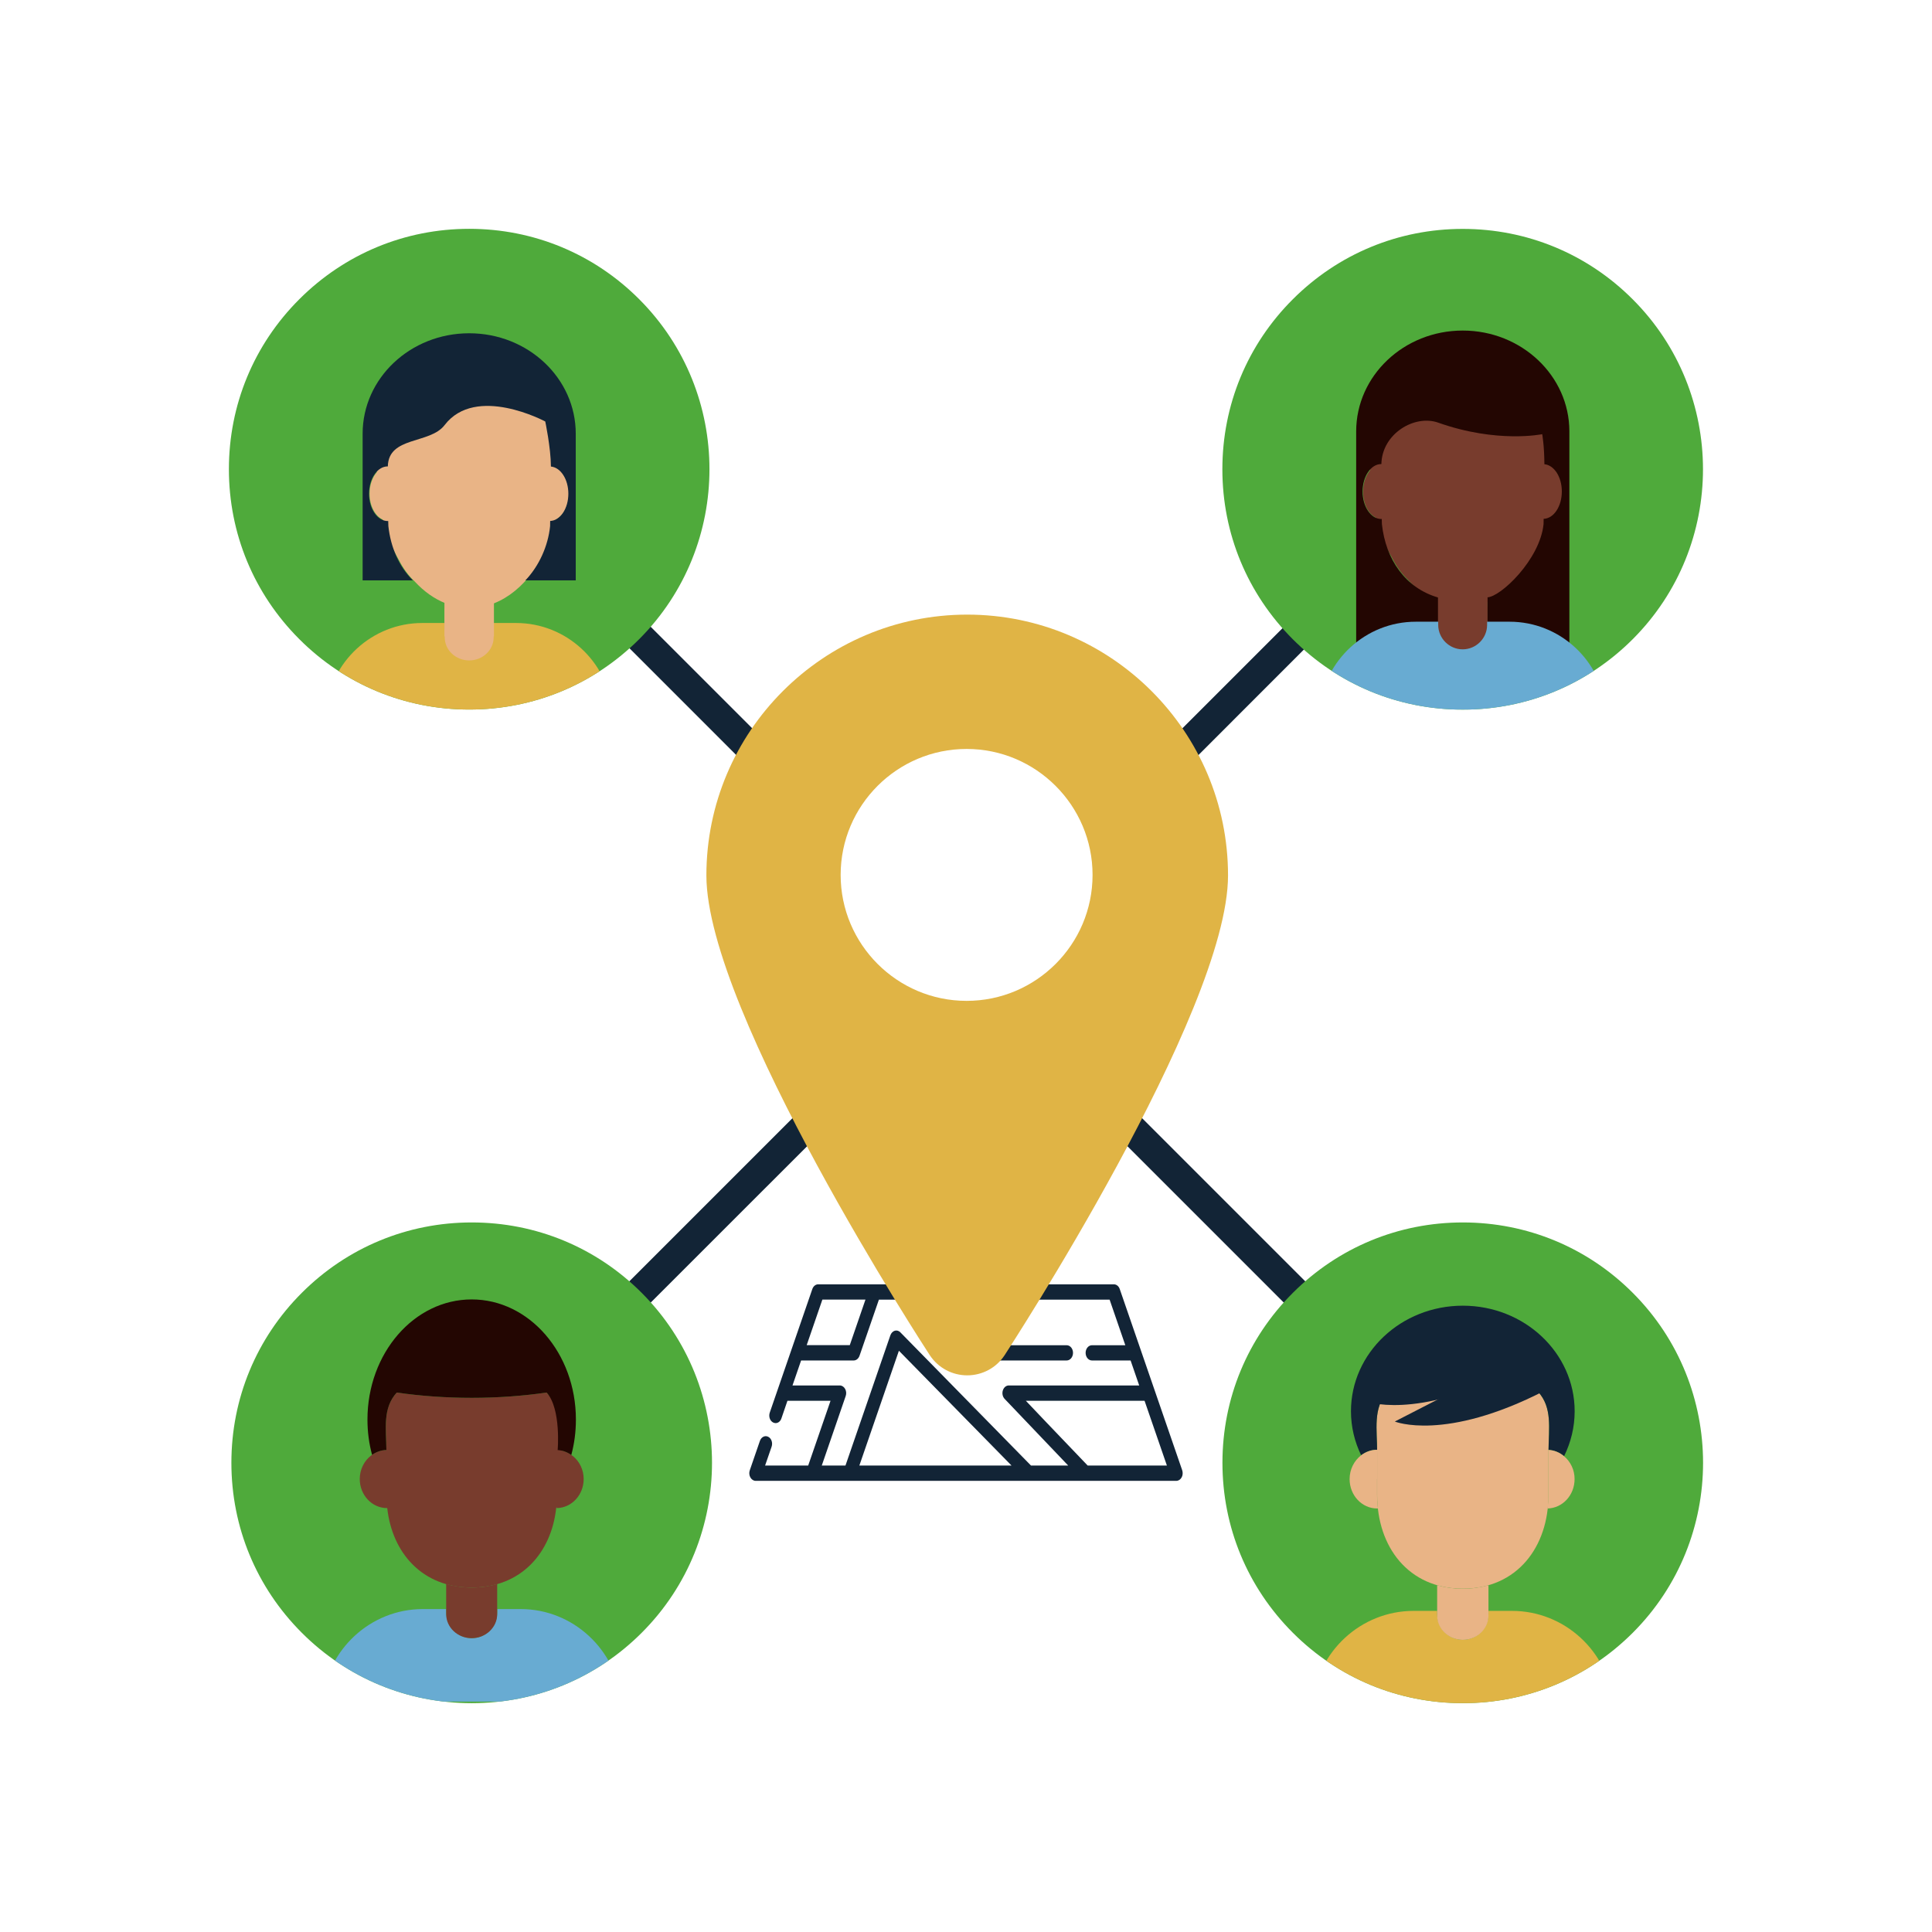
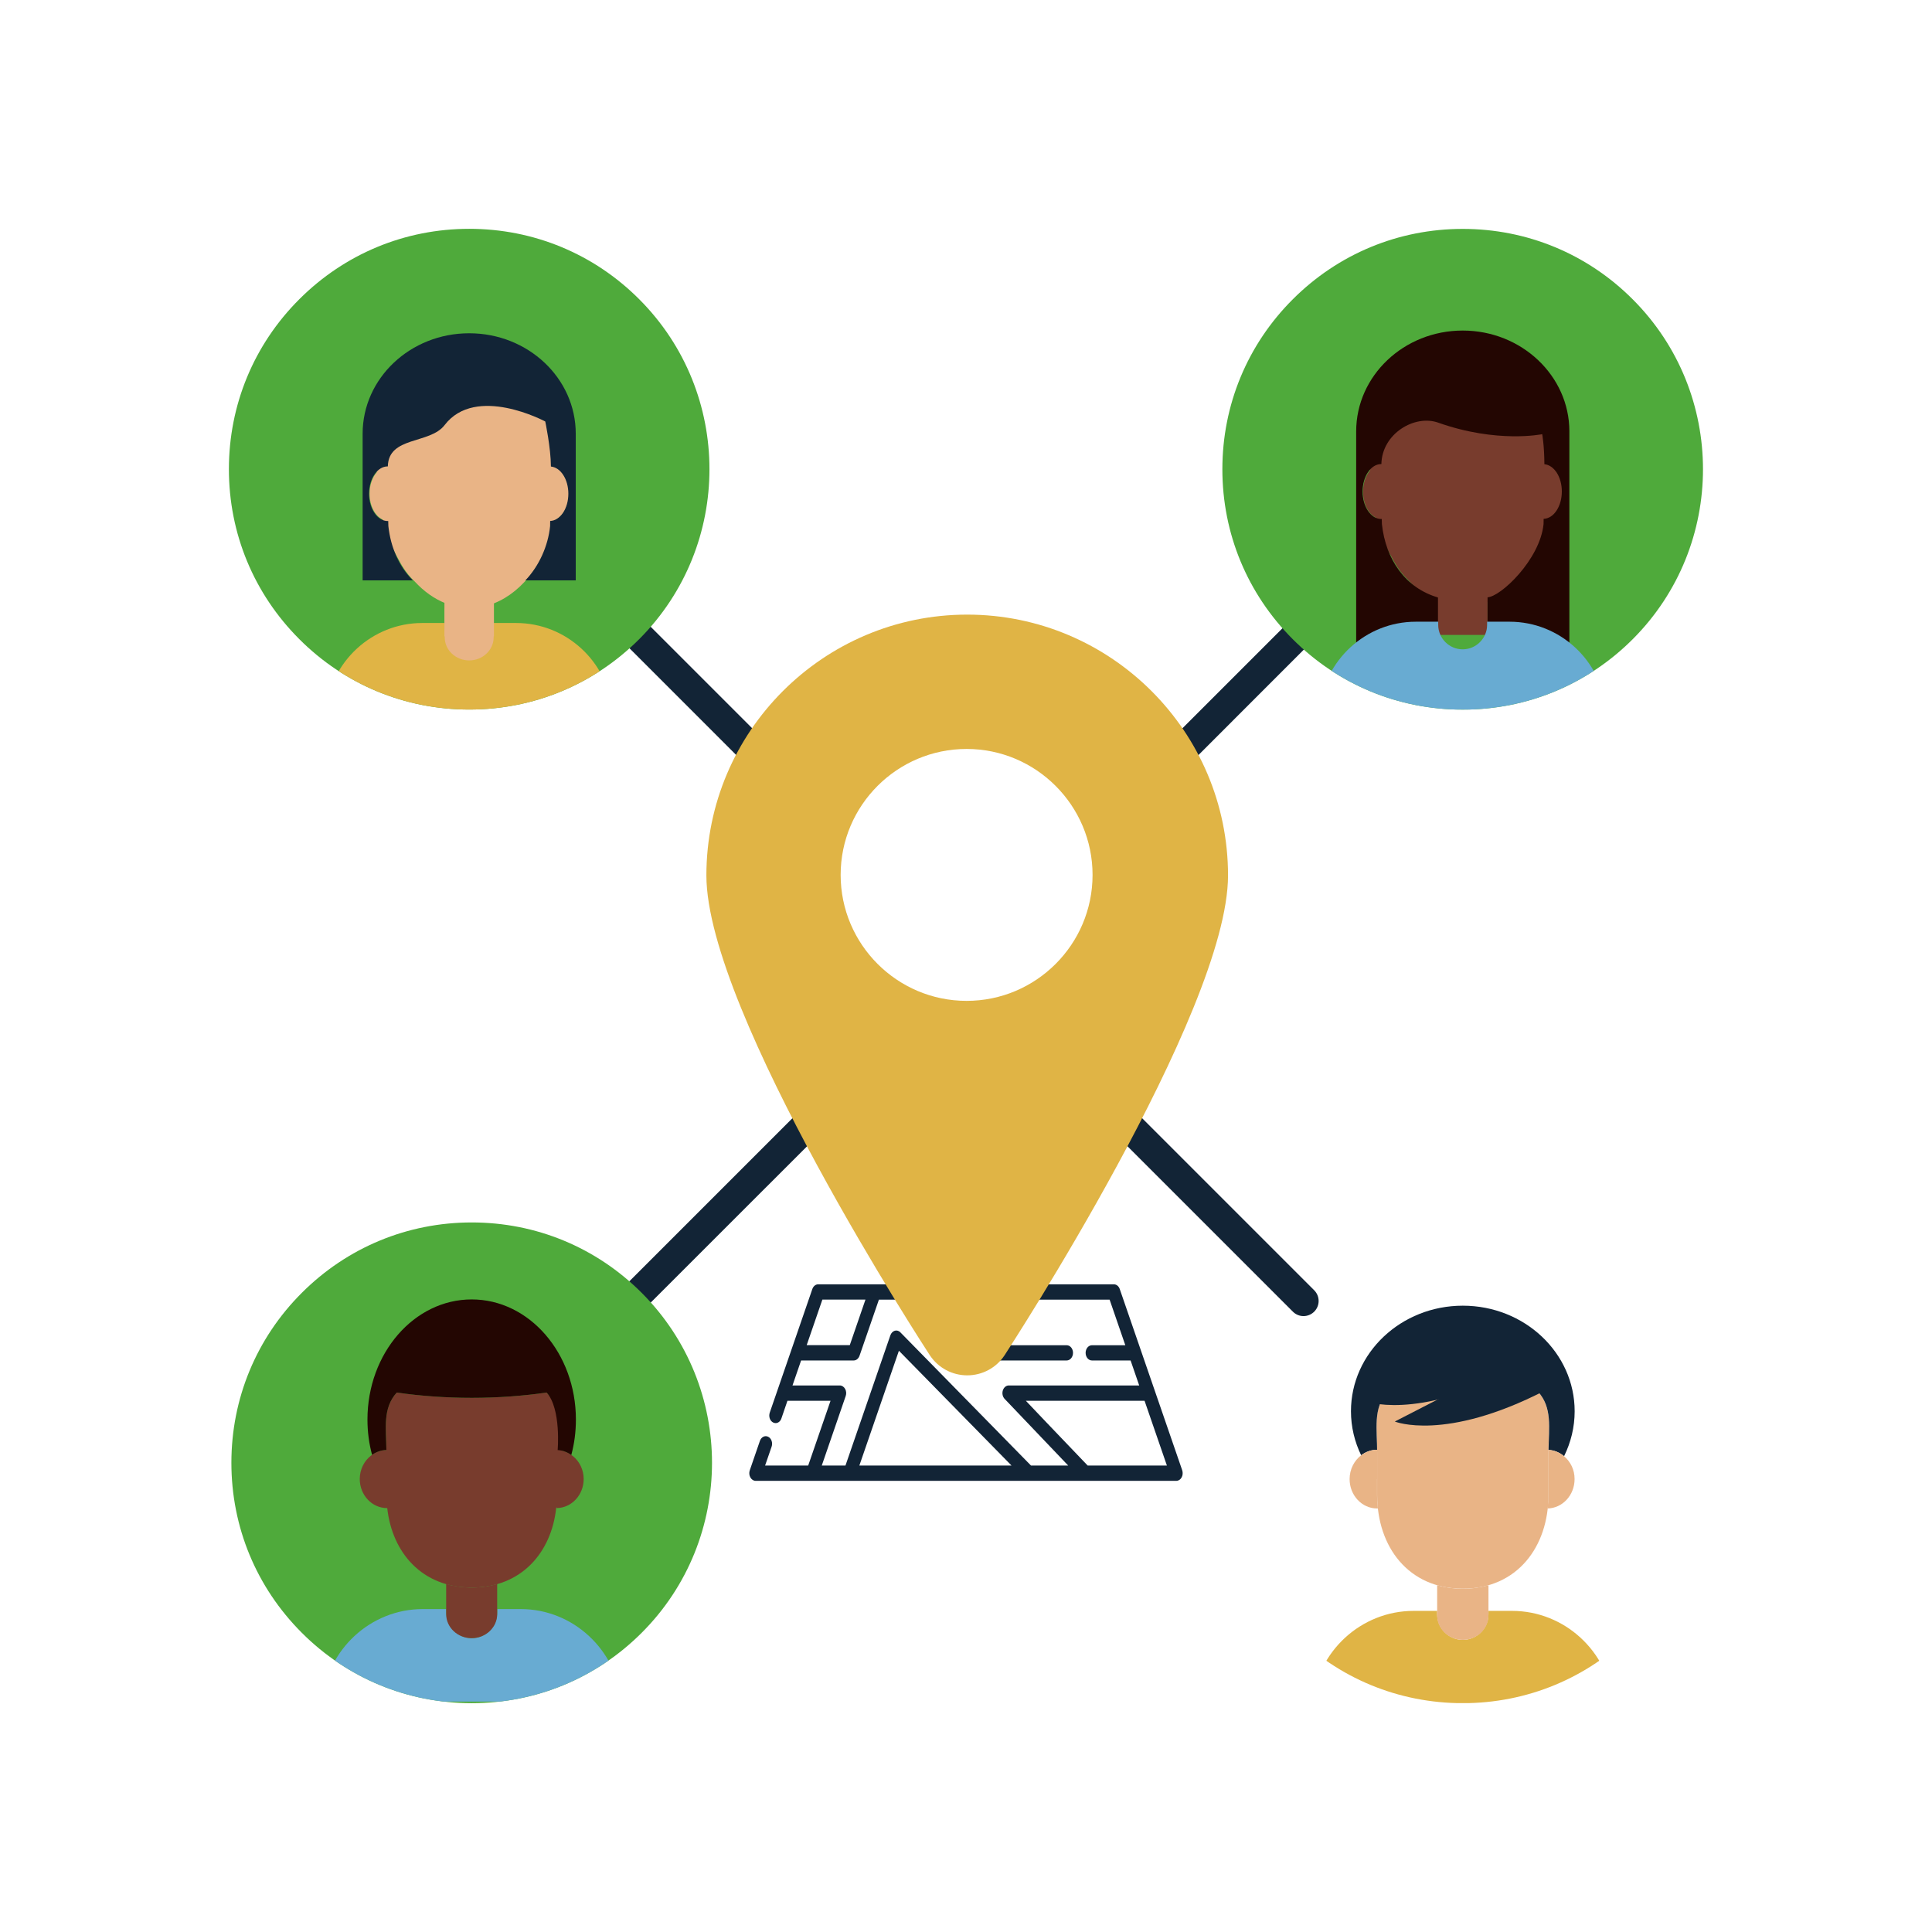
<svg xmlns="http://www.w3.org/2000/svg" xmlns:xlink="http://www.w3.org/1999/xlink" version="1.1" id="Layer_1" x="0px" y="0px" viewBox="0 0 256 256" style="enable-background:new 0 0 256 256;" xml:space="preserve">
  <style type="text/css">
	.st0{fill:#122436;}
	.st1{display:none;}
	.st2{display:inline;fill:#68ABD2;}
	.st3{display:inline;fill:#4FAA3B;}
	
		.st4{display:inline;fill:none;stroke:#122436;stroke-width:4;stroke-linecap:round;stroke-linejoin:round;stroke-miterlimit:10;}
	.st5{display:none;fill:none;}
	.st6{display:inline;}
	.st7{fill:none;stroke:#122436;stroke-width:4.723;stroke-linecap:round;stroke-linejoin:round;stroke-miterlimit:13.333;}
	.st8{fill:none;stroke:#68ABD2;stroke-width:4.723;stroke-linecap:round;stroke-linejoin:round;stroke-miterlimit:13.333;}
	.st9{fill:none;stroke:#4FAA3B;stroke-width:4.723;stroke-linecap:round;stroke-linejoin:round;stroke-miterlimit:5.333;}
	
		.st10{fill:none;stroke:#4FAA3B;stroke-width:4.723;stroke-linecap:round;stroke-linejoin:round;stroke-miterlimit:5.333;stroke-dasharray:9.036,10.63;}
	
		.st11{fill:none;stroke:#4FAA3B;stroke-width:4.723;stroke-linecap:round;stroke-linejoin:round;stroke-miterlimit:5.333;stroke-dasharray:10.33,12.153;}
	
		.st12{fill:none;stroke:#4FAA3B;stroke-width:4.723;stroke-linecap:round;stroke-linejoin:round;stroke-miterlimit:5.333;stroke-dasharray:6.708,7.667;}
	
		.st13{fill:none;stroke:#4FAA3B;stroke-width:4.723;stroke-linecap:round;stroke-linejoin:round;stroke-miterlimit:5.333;stroke-dasharray:10.542,12.048;}
	.st14{fill:none;stroke:#E0B445;stroke-width:4.723;stroke-linecap:round;stroke-linejoin:round;stroke-miterlimit:13.333;}
	.st15{fill:none;stroke:#E0B445;stroke-width:4.723;stroke-linecap:round;stroke-linejoin:round;stroke-miterlimit:5.333;}
	.st16{fill:#E0B445;}
	.st17{fill:#68ABD2;}
	.st18{fill:none;stroke:#4FAA3B;stroke-width:5.546;stroke-linecap:round;stroke-linejoin:round;stroke-miterlimit:5.333;}
	
		.st19{fill:none;stroke:#4FAA3B;stroke-width:5.546;stroke-linecap:round;stroke-linejoin:round;stroke-miterlimit:5.333;stroke-dasharray:10.609,12.481;}
	
		.st20{fill:none;stroke:#4FAA3B;stroke-width:5.546;stroke-linecap:round;stroke-linejoin:round;stroke-miterlimit:5.333;stroke-dasharray:12.129,14.27;}
	
		.st21{fill:none;stroke:#4FAA3B;stroke-width:5.546;stroke-linecap:round;stroke-linejoin:round;stroke-miterlimit:5.333;stroke-dasharray:7.876,9.002;}
	
		.st22{fill:none;stroke:#4FAA3B;stroke-width:5.546;stroke-linecap:round;stroke-linejoin:round;stroke-miterlimit:5.333;stroke-dasharray:12.377,14.146;}
	.st23{fill:#4FAA3B;}
	.st24{clip-path:url(#SVGID_2_);}
	.st25{fill:#783C2D;}
	.st26{fill:#230602;}
	.st27{clip-path:url(#SVGID_4_);}
	.st28{fill:#E9B486;}
	.st29{clip-path:url(#SVGID_6_);}
	.st30{clip-path:url(#SVGID_8_);}
	.st31{clip-path:url(#SVGID_10_);}
	.st32{fill:#6EB4D6;}
	.st33{clip-path:url(#SVGID_12_);}
</style>
  <path class="st0" d="M116.66,170.18h-8.25c-0.34,0-0.64,0.25-0.77,0.62l-5.64,16.37c-0.18,0.52,0.02,1.11,0.45,1.32  c0.11,0.05,0.21,0.08,0.32,0.08c0.33,0,0.64-0.23,0.77-0.62l0.8-2.34h5.71l-2.96,8.58h-5.71l0.86-2.49  c0.18-0.52-0.02-1.11-0.45-1.32c-0.43-0.22-0.92,0.03-1.1,0.55l-1.34,3.89c-0.11,0.31-0.08,0.67,0.08,0.95  c0.16,0.28,0.42,0.45,0.7,0.45h55.74c0.28,0,0.54-0.17,0.7-0.45c0.16-0.28,0.18-0.64,0.08-0.95l-8.28-24.02  c-0.13-0.38-0.44-0.62-0.77-0.62h-8.25 M108.97,172.2h5.71l-2.08,6.04h-5.71L108.97,172.2z M113.87,194.19l5.24-15.21l14.92,15.21  H113.87z M131.84,180.27h9.5c0.46,0,0.84-0.45,0.84-1.01s-0.38-1.01-0.84-1.01h-10.77c1.16-1.41,2.43-3.06,3.71-4.9  c0.26-0.38,0.52-0.76,0.77-1.14h11.98l2.08,6.04h-4.42c-0.46,0-0.84,0.45-0.84,1.01s0.38,1.01,0.84,1.01h5.12l1.14,3.31h-17.28  c-0.35,0-0.66,0.26-0.79,0.66c-0.12,0.4-0.03,0.84,0.24,1.12l8.42,8.83h-4.93l0,0l0,0l-17.31-17.65c-0.2-0.21-0.48-0.29-0.74-0.21  c-0.26,0.08-0.47,0.3-0.58,0.6l-5.95,17.26h-3.14l3.17-9.21c0.11-0.31,0.08-0.67-0.08-0.95c-0.16-0.28-0.42-0.45-0.7-0.45h-6.27  l1.14-3.31h6.97c0.34,0,0.64-0.25,0.77-0.62l2.57-7.44h3.46 M138.64,188.46l-2.71-2.85h15.73l2.96,8.58h-10.5L138.64,188.46" />
  <g class="st1">
    <path class="st2" d="M300.67,264.59L300.67,264.59c-5.45,7.11-14.04,11.7-23.69,11.7c-9.65,0-18.24-4.58-23.69-11.69v0   c1.11-6.91,7.09-12.18,14.31-12.18h18.76C293.57,252.41,299.56,257.68,300.67,264.59z" />
    <ellipse class="st4" cx="276.97" cy="246.44" rx="29.85" ry="29.85" />
    <path class="st4" d="M253.29,264.59c1.11-6.91,7.09-12.18,14.31-12.18h18.76c7.22,0,13.2,5.27,14.31,12.18" />
  </g>
  <g>
    <g>
      <path class="st0" d="M172.72,174.39c-0.51,0-1.02-0.2-1.41-0.59l-25.86-25.86c-0.78-0.78-0.78-2.05,0-2.83s2.05-0.78,2.83,0    l25.86,25.86c0.78,0.78,0.78,2.05,0,2.83C173.75,174.19,173.23,174.39,172.72,174.39z" />
    </g>
    <g>
      <path class="st0" d="M99.29,100.96c-0.51,0-1.02-0.2-1.41-0.59L82.2,84.69c-0.78-0.78-0.78-2.05,0-2.83    c0.78-0.78,2.05-0.78,2.83,0l15.68,15.68c0.78,0.78,0.78,2.05,0,2.83C100.31,100.76,99.8,100.96,99.29,100.96z" />
    </g>
    <g>
      <path class="st0" d="M83.61,174.39c-0.51,0-1.02-0.2-1.41-0.59c-0.78-0.78-0.78-2.05,0-2.83l25.86-25.86    c0.78-0.78,2.05-0.78,2.83,0s0.78,2.05,0,2.83L85.02,173.8C84.63,174.19,84.12,174.39,83.61,174.39z" />
    </g>
    <g>
      <path class="st0" d="M157.04,100.96c-1.1,0-2-0.89-2-2v0c0-0.53,0.21-1.04,0.59-1.41l15.68-15.68c0.78-0.78,2.05-0.78,2.83,0    c0.78,0.78,0.78,2.05,0,2.83l-15.64,15.65C158.13,100.72,157.61,100.96,157.04,100.96z" />
    </g>
    <path class="st16" d="M128.16,81.44c-19.05,0-34.56,15.5-34.56,34.56c0,18.17,29.31,63.13,29.61,63.58   c1.1,1.66,2.95,2.66,4.95,2.66s3.85-0.99,4.95-2.66c0.3-0.45,29.61-45.4,29.61-63.58C162.72,96.94,147.22,81.44,128.16,81.44z    M144.77,115.93c0,9.21-7.49,16.69-16.69,16.69s-16.69-7.49-16.69-16.69c0-9.21,7.49-16.69,16.69-16.69   S144.77,106.73,144.77,115.93z" />
    <g>
      <path class="st23" d="M216.34,39.66c-6.01-6.02-14.01-9.33-22.52-9.33c-8.51,0-16.5,3.31-22.52,9.33    c-6.02,6.01-9.33,14.01-9.33,22.52s3.31,16.5,9.33,22.52c6.01,6.02,14.01,9.33,22.52,9.33c8.51,0,16.5-3.31,22.52-9.33    C228.76,72.28,228.76,52.07,216.34,39.66z" />
      <g>
        <defs>
          <path id="SVGID_1_" d="M216.34,39.66c-6.01-6.02-14.01-9.33-22.52-9.33c-8.51,0-16.5,3.31-22.52,9.33      c-6.02,6.01-9.33,14.01-9.33,22.52s3.31,16.5,9.33,22.52c6.01,6.02,14.01,9.33,22.52,9.33c8.51,0,16.5-3.31,22.52-9.33      C228.76,72.28,228.76,52.07,216.34,39.66z" />
        </defs>
        <clipPath id="SVGID_2_">
          <use xlink:href="#SVGID_1_" style="overflow:visible;" />
        </clipPath>
        <g class="st24">
          <path class="st25" d="M206.21,62.49c0-0.08,0.01-0.16,0.01-0.25c0-10.03-5.52-11.67-12.33-11.67c-3.45,0-6.57,0.43-8.81,2.15      c-0.4-0.32-1.19,0.47-1.37,1.37c-1.36,1.76-2.15,4.35-2.15,8.15c0,0.02,0,0.04,0,0.06c-0.57,0.67-0.95,1.69-0.95,2.85      c0,1.63,0.73,3,1.74,3.46c0.51,1.99,1.23,3.81,2.15,5.39c0.55,1.08,1.24,2.05,2.1,2.86c1.2,1.3,2.57,2.29,4.05,2.88      c1.03,0.41,2.12,0.65,3.24,0.65c1.12,0,2.2-0.24,3.24-0.65c3.86-1.54,6.95-5.76,8.32-11.23c0.92-0.53,1.57-1.83,1.57-3.37      C207.02,64.09,206.7,63.15,206.21,62.49z" />
-           <path class="st25" d="M193.82,80.87c-1.17,0-2.24-0.16-3.24-0.45v3.46v0.39c0,1.69,1.46,3.07,3.24,3.07s3.24-1.38,3.24-3.07      v-0.39v-3.46C196.06,80.71,194.99,80.87,193.82,80.87z" />
          <path class="st26" d="M193.82,43.8c-7.8,0-14.12,5.99-14.12,13.37c0,0.67,0,1.45,0,2.25c0,1.59,0,3.39,0,5.26v2.14      c0,2.23,0,4.45,0,6.4c0,3.67,0,6.4,0,6.4v5.62c2.18-1.63,4.93-2.61,7.91-2.61h2.97v-3.45c-4.35-1.25-6.97-5.06-7.47-9.73      c0,0-0.01-0.25-0.02-0.69c-0.02,0-0.05,0.01-0.07,0.01c-1.36,0-2.47-1.63-2.47-3.64c0-2.01,1.11-3.64,2.47-3.64      c0.01,0,0.01,0,0.02,0c0.08-4.04,4.41-6.59,7.52-5.49c7.84,2.78,13.79,1.53,13.79,1.53s0.28,1.5,0.29,3.98      c1.29,0.12,2.31,1.69,2.31,3.61c0,1.98-1.07,3.58-2.41,3.63l-0.01,0.69c-0.47,4.72-5.72,9.69-7.47,9.71v3.46h2.98      c2.98,0,5.72,0.98,7.91,2.61v-5.62c0,0,0-3.98,0-8.82c0-1.63,0-3.35,0-5.05c0-2.07,0-4.07,0-5.86c0-0.99,0-1.93,0-2.73      C207.94,49.79,201.61,43.8,193.82,43.8z" />
          <rect x="190.54" y="76.67" class="st25" width="6.56" height="7.46" />
          <path class="st17" d="M200.03,82.38h-2.98v0.42c0,1.78-1.46,3.24-3.24,3.24s-3.24-1.46-3.24-3.24v-0.42h-2.97      c-6.65,0-12.16,5.14-12.76,11.64h37.94C212.19,87.51,206.68,82.38,200.03,82.38z" />
        </g>
      </g>
    </g>
    <g>
-       <path class="st23" d="M216.35,171.31c-6.01-6.02-14.01-9.33-22.52-9.33c-8.51,0-16.5,3.31-22.52,9.33    c-6.02,6.01-9.33,14.01-9.33,22.52s3.31,16.5,9.33,22.52c6.01,6.02,14.01,9.33,22.52,9.33c8.51,0,16.5-3.31,22.52-9.33    C228.77,203.93,228.77,183.73,216.35,171.31z" />
-     </g>
+       </g>
    <g>
      <path class="st23" d="M85.03,171.31c-6.01-6.02-14.01-9.33-22.52-9.33c-8.51,0-16.5,3.31-22.52,9.33    c-6.02,6.01-9.33,14.01-9.33,22.52s3.31,16.5,9.33,22.52c6.01,6.02,14.01,9.33,22.52,9.33c8.51,0,16.5-3.31,22.52-9.33    C97.45,203.93,97.45,183.73,85.03,171.31z" />
    </g>
    <g>
      <path class="st23" d="M84.7,39.65c-6.01-6.02-14.01-9.33-22.52-9.33c-8.51,0-16.5,3.31-22.52,9.33    c-6.02,6.01-9.33,14.01-9.33,22.52s3.31,16.5,9.33,22.52c6.01,6.02,14.01,9.33,22.52,9.33c8.51,0,16.5-3.31,22.52-9.33    C97.11,72.27,97.11,52.07,84.7,39.65z" />
    </g>
    <g>
      <defs>
        <path id="SVGID_3_" d="M216.35,171.31c-6.01-6.02-14.01-9.33-22.52-9.33c-8.51,0-16.5,3.31-22.52,9.33     c-6.02,6.01-9.33,14.01-9.33,22.52s3.31,16.5,9.33,22.52c6.01,6.02,14.01,9.33,22.52,9.33c8.51,0,16.5-3.31,22.52-9.33     C228.77,203.93,228.77,183.73,216.35,171.31z" />
      </defs>
      <clipPath id="SVGID_4_">
        <use xlink:href="#SVGID_3_" style="overflow:visible;" />
      </clipPath>
      <g class="st27">
        <path class="st28" d="M193.83,185.13c-3.49,0-6.83-0.25-9.98-0.71c-1.97,2.17-1.37,4.98-1.37,8.04v5.64     c0,6.83,4.12,12.41,11.35,12.41c7.23,0,11.35-5.58,11.35-12.41v-5.64c0-3.06,0.59-5.87-1.37-8.04     C200.66,184.88,197.31,185.13,193.83,185.13z" />
        <path class="st0" d="M208.65,187c0-7.73-6.64-13.99-14.82-13.99c-8.18,0-14.82,6.26-14.82,13.99c0,2.08,0.49,4.06,1.35,5.83     c0.6-0.46,1.32-0.73,2.11-0.73c0,0.12,0.01,0.24,0.01,0.36c0-3.06-0.59-5.87,1.37-8.04c3.14,0.46,6.49,0.71,9.98,0.71     c3.49,0,6.83-0.25,9.98-0.71c1.89,2.09,1.42,4.77,1.38,7.7c0.78,0.04,1.48,0.35,2.06,0.83     C208.14,191.14,208.65,189.13,208.65,187z" />
        <g>
          <path class="st28" d="M182.48,195.99v-3.53c0-0.12-0.01-0.24-0.01-0.36c-0.79,0-1.51,0.28-2.11,0.73      c-0.92,0.71-1.53,1.85-1.53,3.16c0,2.15,1.63,3.89,3.64,3.89c0.04,0,0.07-0.01,0.11-0.01c-0.06-0.58-0.11-1.17-0.11-1.77V195.99      z" />
          <path class="st28" d="M207.24,192.95c-0.57-0.48-1.28-0.79-2.06-0.83c0,0.12-0.01,0.23-0.01,0.35v3.53v2.11      c0,0.6-0.04,1.19-0.11,1.77c1.98-0.04,3.58-1.76,3.58-3.89C208.65,194.75,208.09,193.66,207.24,192.95z" />
        </g>
        <path class="st16" d="M200.35,213.45h-3.12v0.44c0,1.87-1.53,3.4-3.4,3.4s-3.4-1.53-3.4-3.4v-0.44h-3.12     c-6.98,0-12.76,5.4-13.39,12.22h39.83C213.11,218.85,207.33,213.45,200.35,213.45z" />
        <path class="st28" d="M193.83,210.52c-1.23,0-2.36-0.17-3.4-0.47v3.62v0.41c0,1.76,1.53,3.21,3.4,3.21s3.4-1.44,3.4-3.21v-0.41     v-3.62C196.18,210.34,195.05,210.52,193.83,210.52z" />
        <path class="st0" d="M204.66,184.28c-13.23,6.8-19.84,4.08-19.84,4.08l15.87-8.16L204.66,184.28z" />
        <path class="st0" d="M200.7,181.56c-13.23,6.8-19.84,4.08-19.84,4.08l15.87-8.16L200.7,181.56z" />
      </g>
    </g>
    <g>
      <defs>
        <path id="SVGID_5_" d="M84.7,39.65c-6.01-6.02-14.01-9.33-22.52-9.33c-8.51,0-16.5,3.31-22.52,9.33     c-6.02,6.01-9.33,14.01-9.33,22.52s3.31,16.5,9.33,22.52c6.01,6.02,14.01,9.33,22.52,9.33c8.51,0,16.5-3.31,22.52-9.33     C97.11,72.27,97.11,52.07,84.7,39.65z" />
      </defs>
      <clipPath id="SVGID_6_">
        <use xlink:href="#SVGID_5_" style="overflow:visible;" />
      </clipPath>
      <g class="st29">
        <path class="st16" d="M68.38,82.55h-2.98v0.42c0,1.78-1.46,3.24-3.24,3.24s-3.24-1.46-3.24-3.24v-0.42h-2.97     c-6.65,0-12.16,5.14-12.76,11.64h37.94C80.54,87.69,75.04,82.55,68.38,82.55z" />
        <path class="st28" d="M74.57,62.77c0-0.08,0.01-0.16,0.01-0.25c0-9.99-5.52-11.63-12.33-11.63c-3.45,0-6.57,0.43-8.81,2.14     c-0.4-0.32-1.19,0.47-1.37,1.36c-1.36,1.75-2.15,4.33-2.15,8.12c0,0.02,0,0.04,0,0.06c-0.57,0.66-0.95,1.68-0.95,2.83     c0,1.63,0.73,2.98,1.74,3.44c0.51,1.98,1.23,3.79,2.15,5.37c0.55,1.08,1.24,2.04,2.1,2.85c1.2,1.3,2.57,2.28,4.05,2.87     c1.03,0.41,2.12,0.65,3.24,0.65c1.12,0,2.2-0.24,3.24-0.65c3.86-1.54,6.95-5.74,8.32-11.18c0.92-0.53,1.57-1.82,1.57-3.36     C75.37,64.36,75.06,63.43,74.57,62.77z" />
        <path class="st28" d="M62.17,81.08c-1.17,0-2.24-0.16-3.24-0.45v3.44v0.39c0,1.68,1.46,3.05,3.24,3.05     c1.78,0,3.24-1.37,3.24-3.05v-0.39v-3.44C64.42,80.91,63.34,81.08,62.17,81.08z" />
        <rect x="58.89" y="76.89" class="st28" width="6.56" height="7.43" />
        <path class="st0" d="M54.69,76.89c-1.81-1.82-2.92-4.34-3.23-7.18c0,0-0.01-0.25-0.02-0.68c-0.02,0-0.05,0.01-0.07,0.01     c-1.36,0-2.47-1.62-2.47-3.62c0-2,1.11-3.62,2.47-3.62c0.01,0,0.01,0,0.02,0c0.08-4.02,5.58-2.93,7.52-5.47     c4.15-5.43,13.34-0.48,13.34-0.48s0.74,3.5,0.75,5.97c1.29,0.12,2.31,1.68,2.31,3.6c0,1.97-1.07,3.56-2.41,3.61l-0.01,0.69     c-0.26,2.61-1.47,5.3-3.27,7.18h6.67c0-1.56,0-3.6,0-5.84c0-1.62,0-3.34,0-5.03c0-2.06,0-4.06,0-5.84c0-0.98,0-1.92,0-2.72     c0-7.35-6.32-13.31-14.12-13.31c-7.8,0-14.12,5.96-14.12,13.31c0,0.67,0,1.44,0,2.25c0,1.59,0,3.38,0,5.24v2.13     c0,2.22,0,4.43,0,6.38c0,1.29,0,2.45,0,3.43H54.69z" />
      </g>
    </g>
    <g>
      <defs>
        <path id="SVGID_7_" d="M85.03,171.31c-6.01-6.02-14.01-9.33-22.52-9.33c-8.51,0-16.5,3.31-22.52,9.33     c-6.02,6.01-9.33,14.01-9.33,22.52s3.31,16.5,9.33,22.52c6.01,6.02,14.01,9.33,22.52,9.33c8.51,0,16.5-3.31,22.52-9.33     C97.45,203.93,97.45,183.73,85.03,171.31z" />
      </defs>
      <clipPath id="SVGID_8_">
        <use xlink:href="#SVGID_7_" style="overflow:visible;" />
      </clipPath>
      <g class="st30">
        <path class="st25" d="M75.94,192.96c-0.42-0.35-0.9-0.6-1.44-0.73c0-3.03-0.11-5.56-2.07-7.71c-3.13,0.45-6.46,0.7-9.93,0.7     c-3.47,0-6.8-0.25-9.93-0.7c-1.88,2.06-1.41,4.71-1.37,7.61c-0.75,0.02-1.44,0.28-2.01,0.72c-0.92,0.7-1.52,1.84-1.52,3.13     c0,2.13,1.62,3.85,3.62,3.85c0.01,0,0.01,0,0.02,0c0.66,5.93,4.63,10.53,11.19,10.53c6.56,0,10.55-4.6,11.2-10.54     c0.01-0.11,0.09-0.11,0.08,0.01c1.97-0.04,3.56-1.74,3.56-3.85C77.34,194.75,76.79,193.66,75.94,192.96z" />
        <path class="st17" d="M69,213.21h-3.11v0.44c0,1.88-1.52,3.41-3.38,3.41c-1.86,0-3.38-1.53-3.38-3.41v-0.44h-3.11     c-6.95,0-12.71,5.41-13.33,12.26h39.65C81.7,218.63,75.95,213.21,69,213.21z" />
        <path class="st25" d="M62.5,210.36c-1.22,0-2.34-0.17-3.38-0.47v3.59v0.41c0,1.75,1.52,3.18,3.38,3.18     c1.86,0,3.38-1.43,3.38-3.18v-0.41v-3.59C64.85,210.19,63.73,210.36,62.5,210.36z" />
        <path class="st26" d="M51.2,192.13c-0.04-2.89-0.51-5.54,1.37-7.61c3.13,0.45,6.46,0.7,9.93,0.7c3.47,0,6.8-0.25,9.93-0.7     c1.96,2.15,1.46,7.74,1.46,7.62c0.67,0.04,1.29,0.28,1.81,0.65c0.4-1.48,0.61-3.05,0.61-4.69c0-8.79-6.18-15.92-13.81-15.92     c-7.63,0-13.81,7.13-13.81,15.92c0,1.63,0.21,3.19,0.61,4.67C49.85,192.39,50.49,192.15,51.2,192.13z" />
      </g>
    </g>
  </g>
</svg>